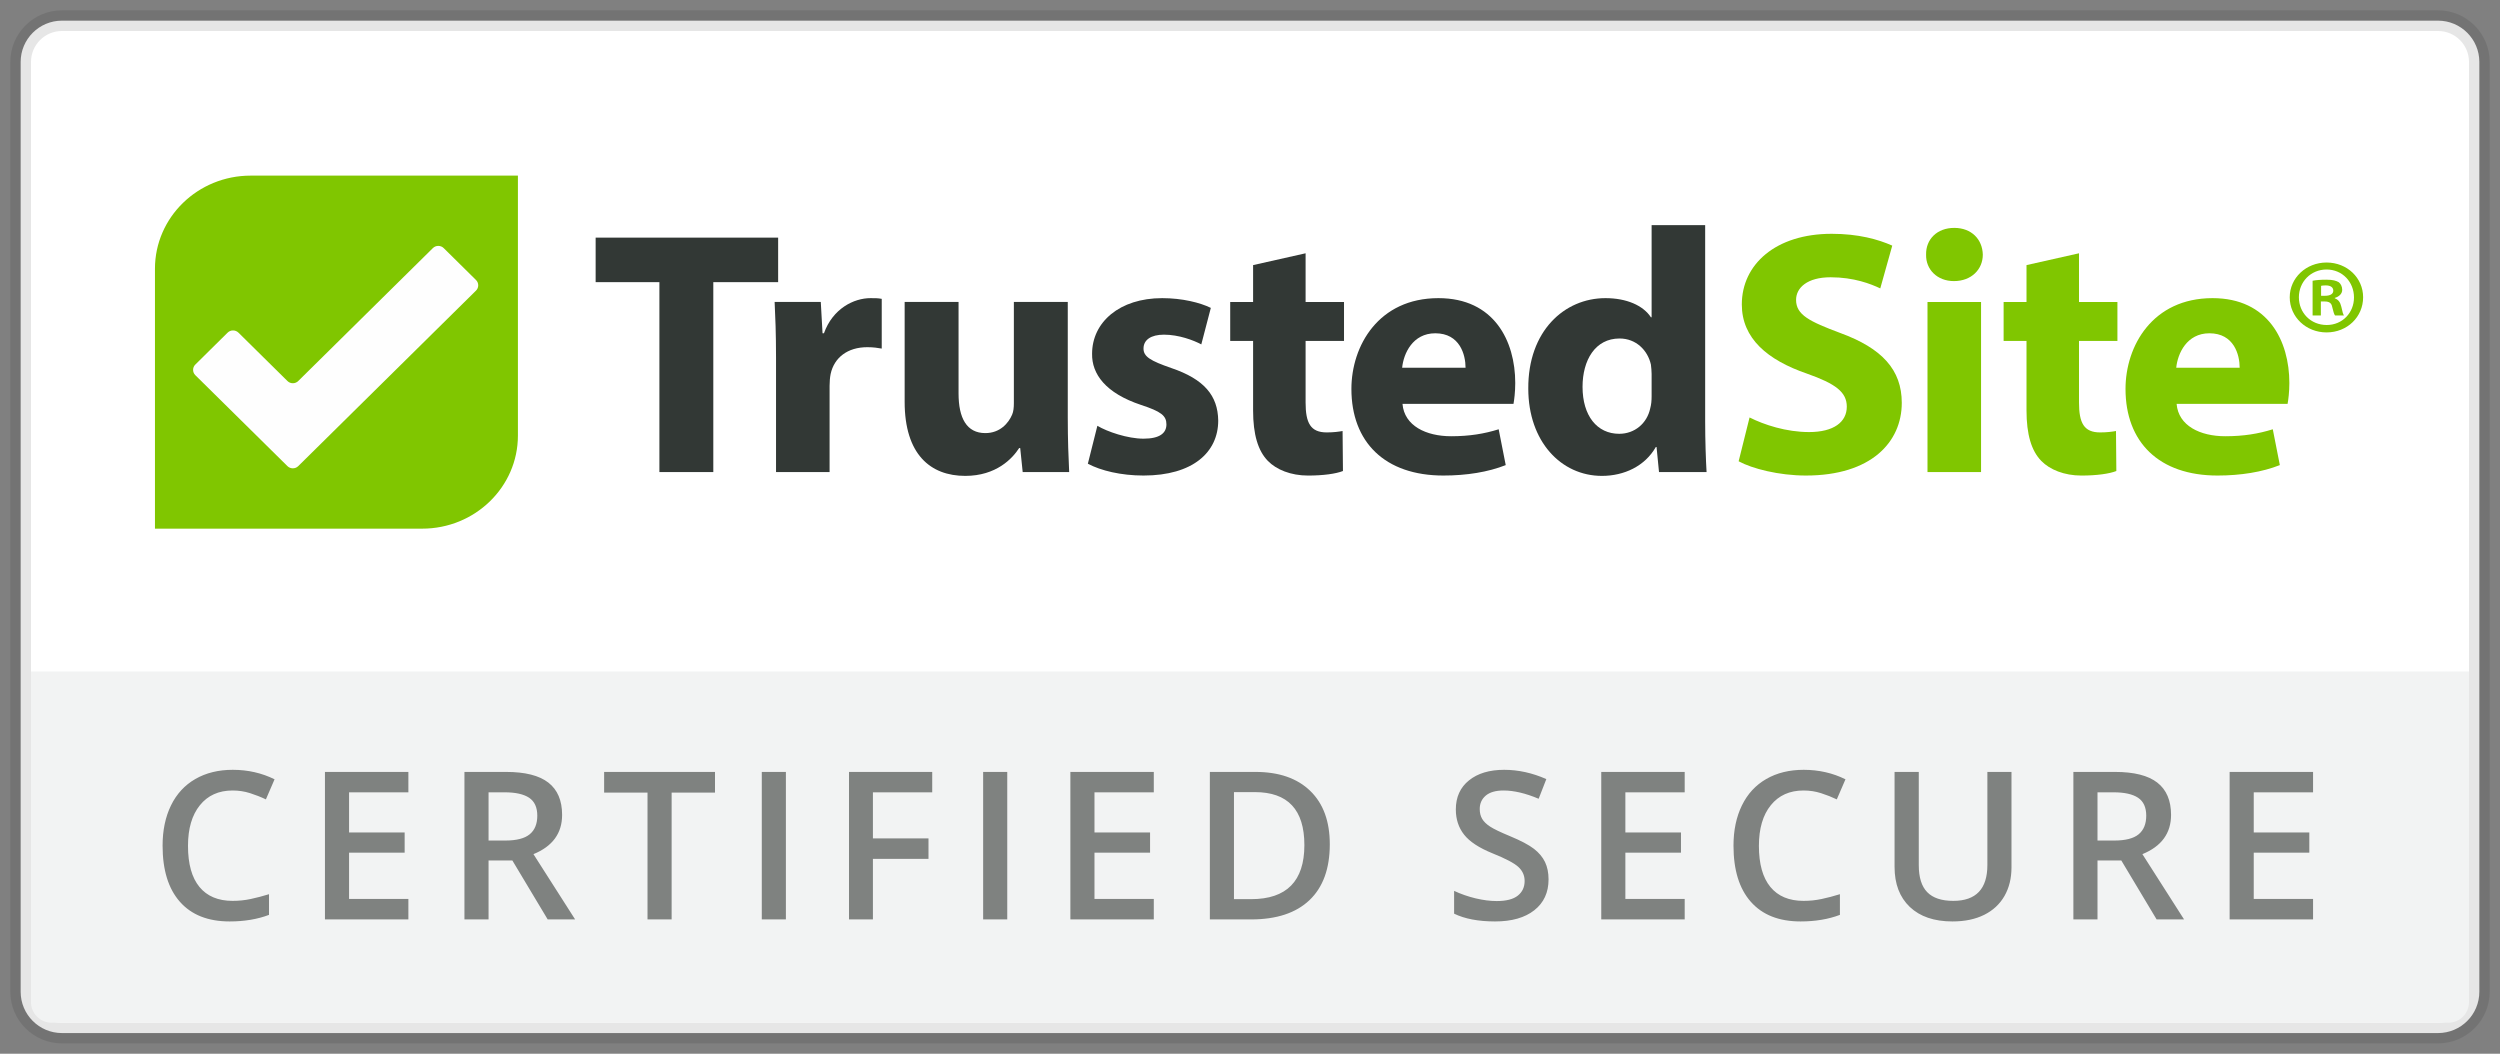
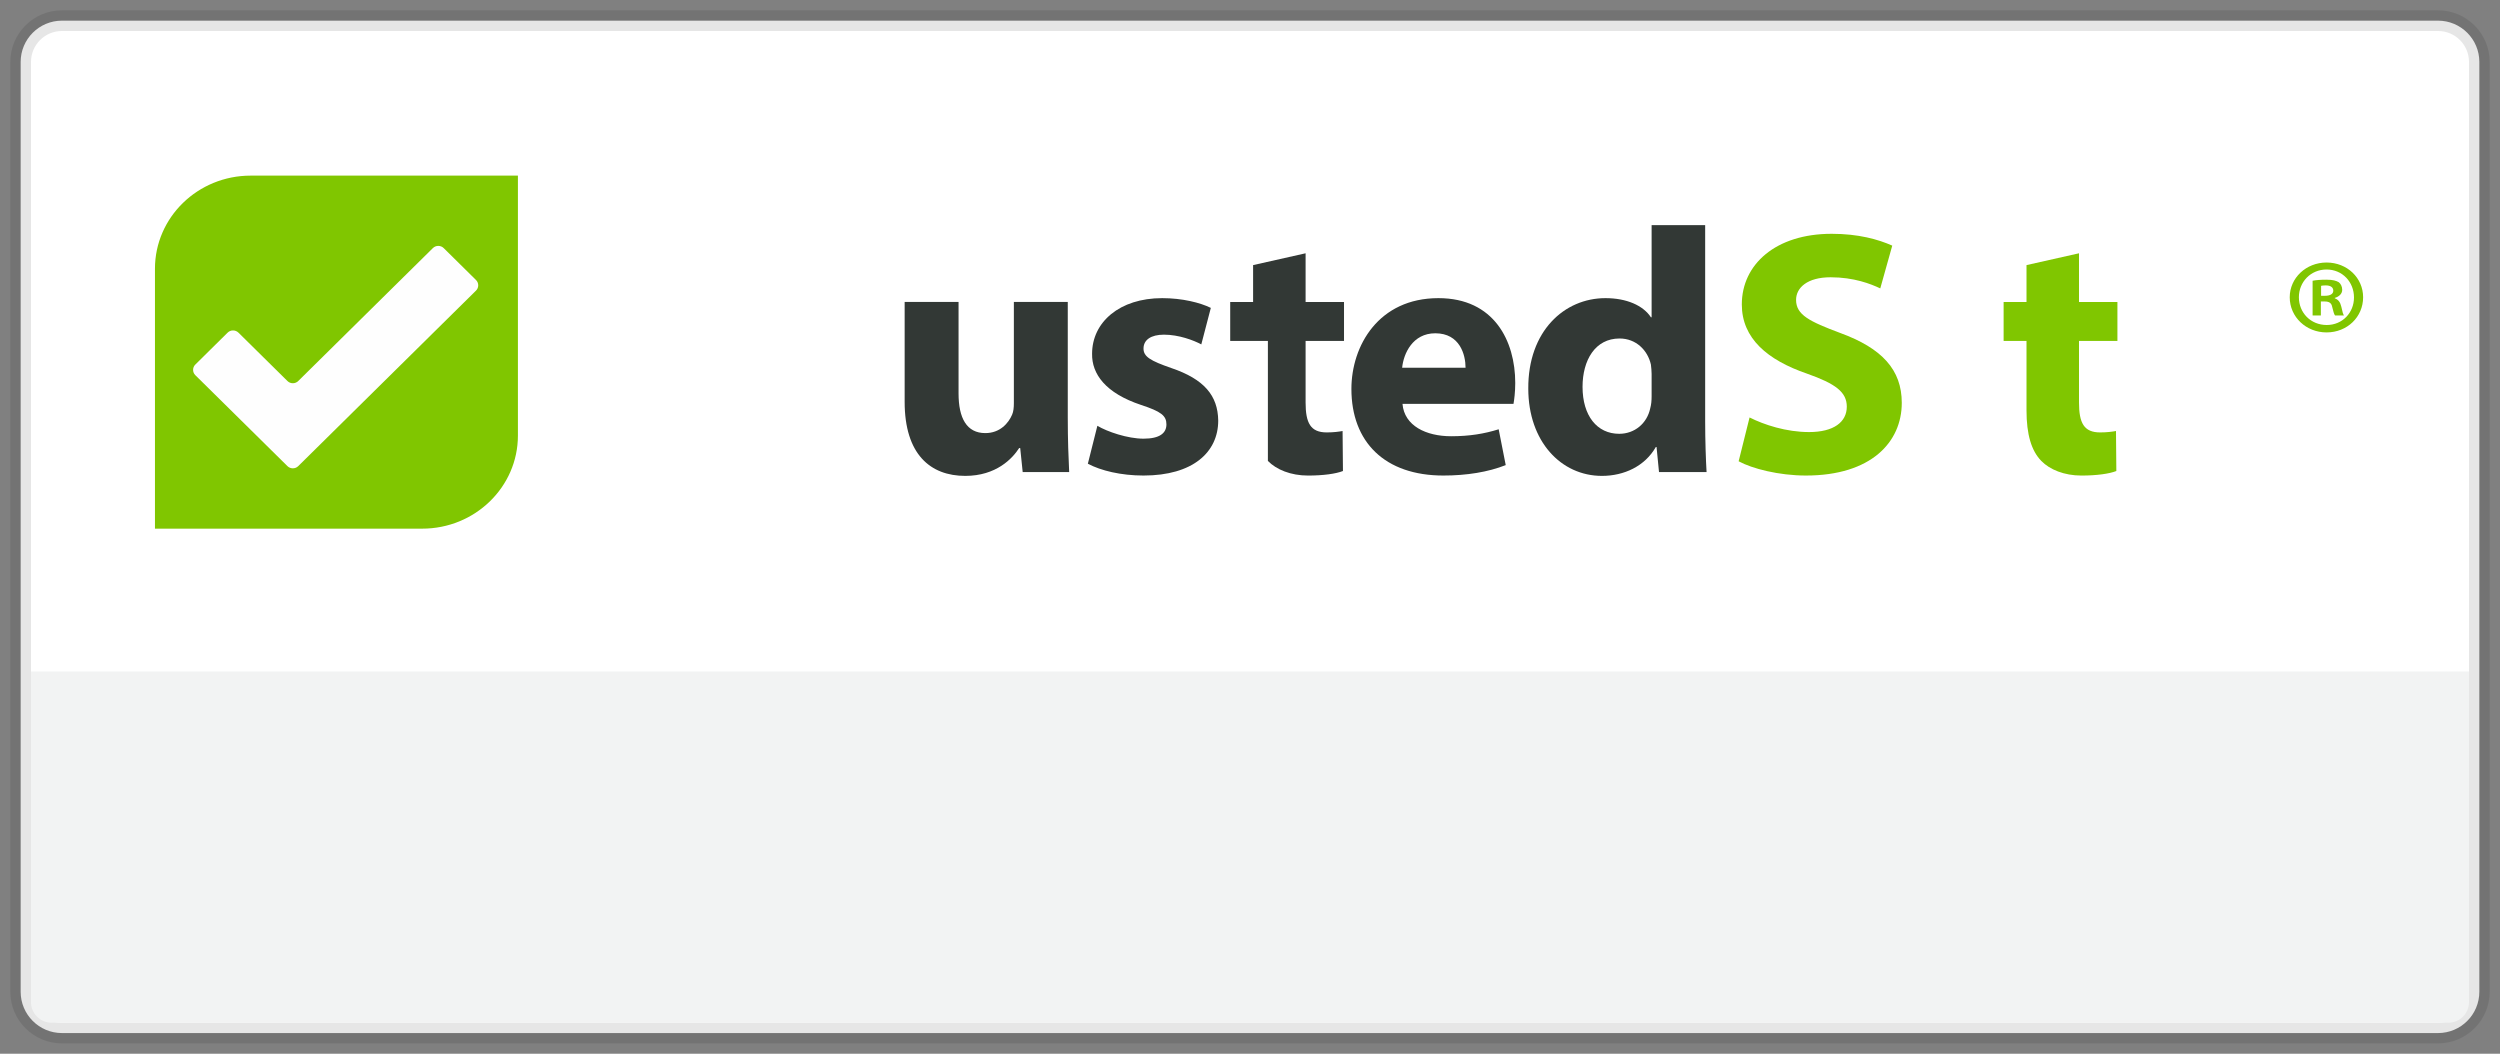
<svg xmlns="http://www.w3.org/2000/svg" width="121" height="51" viewBox="0 0 121 51" fill="none">
  <rect x="0" y="0" width="121" height="51" fill="#808080" stroke="none" />
  <path d="M118 1H3C1.895 1 1 1.895 1 3V48C1 49.105 1.895 50 3 50H118C119.105 50 120 49.105 120 48V3C120 1.895 119.105 1 118 1Z" fill="white" stroke="black" stroke-opacity="0.1" />
  <path fill-rule="evenodd" clip-rule="evenodd" d="M112.33 14.592V15.269H111.93V13.588C112.088 13.557 112.309 13.537 112.594 13.537C112.921 13.537 113.068 13.588 113.195 13.659C113.29 13.731 113.363 13.865 113.363 14.029C113.363 14.213 113.216 14.357 113.005 14.418V14.439C113.174 14.5 113.269 14.623 113.321 14.849C113.374 15.105 113.406 15.208 113.448 15.269H113.016C112.963 15.208 112.931 15.054 112.879 14.859C112.847 14.675 112.742 14.592 112.52 14.592H112.33ZM112.341 13.834V14.316H112.531C112.752 14.316 112.931 14.244 112.931 14.07C112.931 13.916 112.815 13.813 112.562 13.813C112.457 13.813 112.383 13.824 112.341 13.834ZM112.605 12.706C113.606 12.706 114.375 13.454 114.375 14.387C114.375 15.341 113.606 16.089 112.605 16.089C111.614 16.089 110.823 15.341 110.823 14.387C110.823 13.454 111.614 12.706 112.605 12.706ZM112.605 13.044C111.835 13.044 111.266 13.649 111.266 14.387C111.266 15.136 111.835 15.73 112.615 15.73C113.374 15.73 113.933 15.136 113.933 14.398C113.933 13.649 113.374 13.044 112.605 13.044Z" fill="#80C600" />
-   <path fill-rule="evenodd" clip-rule="evenodd" d="M108.4 17.797C108.4 17.174 108.128 16.131 106.934 16.131C105.842 16.131 105.399 17.107 105.33 17.797H108.4ZM105.348 19.548C105.433 20.608 106.49 21.114 107.701 21.114C108.588 21.114 109.304 20.996 110.003 20.777L110.344 22.511C109.491 22.848 108.451 23.016 107.326 23.016C104.495 23.016 102.875 21.4 102.875 18.824C102.875 16.736 104.188 14.43 107.087 14.43C109.781 14.43 110.805 16.501 110.805 18.538C110.805 18.976 110.754 19.363 110.719 19.548H105.348Z" fill="#80C600" />
  <path fill-rule="evenodd" clip-rule="evenodd" d="M100.624 12.259V14.616H102.483V16.501H100.624V19.481C100.624 20.474 100.863 20.929 101.647 20.929C101.971 20.929 102.227 20.895 102.414 20.861L102.431 22.797C102.09 22.932 101.477 23.017 100.743 23.017C99.908 23.017 99.209 22.73 98.799 22.309C98.322 21.821 98.083 21.03 98.083 19.868V16.501H96.975V14.616H98.083V12.831L100.624 12.259Z" fill="#80C600" />
-   <path fill-rule="evenodd" clip-rule="evenodd" d="M93.291 22.848H95.883V14.616H93.291V22.848ZM95.968 12.326C95.968 13.033 95.422 13.605 94.57 13.605C93.751 13.605 93.206 13.033 93.223 12.326C93.206 11.585 93.751 11.03 94.587 11.03C95.422 11.03 95.951 11.585 95.968 12.326Z" fill="#80C600" />
  <path fill-rule="evenodd" clip-rule="evenodd" d="M84.679 20.205C85.378 20.558 86.452 20.912 87.561 20.912C88.755 20.912 89.385 20.424 89.385 19.683C89.385 18.976 88.84 18.572 87.458 18.084C85.549 17.427 84.304 16.383 84.304 14.734C84.304 12.798 85.941 11.316 88.652 11.316C89.948 11.316 90.903 11.585 91.585 11.888L91.005 13.959C90.545 13.74 89.727 13.42 88.601 13.42C87.475 13.42 86.93 13.925 86.93 14.515C86.93 15.239 87.578 15.558 89.061 16.114C91.091 16.855 92.046 17.898 92.046 19.498C92.046 21.4 90.562 23.016 87.407 23.016C86.094 23.016 84.798 22.68 84.15 22.326L84.679 20.205Z" fill="#80C600" />
  <path fill-rule="evenodd" clip-rule="evenodd" d="M79.938 18.1C79.938 17.966 79.921 17.78 79.904 17.646C79.75 16.956 79.188 16.383 78.386 16.383C77.21 16.383 76.595 17.427 76.595 18.723C76.595 20.121 77.295 20.996 78.369 20.996C79.119 20.996 79.716 20.491 79.87 19.767C79.921 19.582 79.938 19.397 79.938 19.178V18.1ZM82.53 10.895V20.39C82.53 21.316 82.564 22.292 82.598 22.848H80.296L80.177 21.636H80.142C79.614 22.562 78.608 23.033 77.533 23.033C75.555 23.033 73.969 21.366 73.969 18.808C73.953 16.03 75.709 14.43 77.704 14.43C78.727 14.43 79.529 14.784 79.904 15.356H79.938V10.895H82.53Z" fill="#323835" />
  <path fill-rule="evenodd" clip-rule="evenodd" d="M70.933 17.797C70.933 17.174 70.66 16.131 69.467 16.131C68.376 16.131 67.932 17.107 67.864 17.797H70.933ZM67.881 19.548C67.966 20.608 69.023 21.114 70.234 21.114C71.121 21.114 71.837 20.996 72.536 20.777L72.877 22.511C72.025 22.848 70.985 23.016 69.859 23.016C67.028 23.016 65.408 21.4 65.408 18.824C65.408 16.736 66.721 14.43 69.62 14.43C72.315 14.43 73.338 16.501 73.338 18.538C73.338 18.976 73.287 19.363 73.253 19.548H67.881Z" fill="#323835" />
-   <path fill-rule="evenodd" clip-rule="evenodd" d="M63.191 12.259V14.616H65.05V16.501H63.191V19.481C63.191 20.474 63.43 20.929 64.214 20.929C64.538 20.929 64.794 20.895 64.981 20.861L64.999 22.797C64.657 22.932 64.044 23.017 63.31 23.017C62.475 23.017 61.776 22.73 61.366 22.309C60.889 21.821 60.65 21.03 60.65 19.868V16.501H59.542V14.616H60.65V12.831L63.191 12.259Z" fill="#323835" />
+   <path fill-rule="evenodd" clip-rule="evenodd" d="M63.191 12.259V14.616H65.05V16.501H63.191V19.481C63.191 20.474 63.43 20.929 64.214 20.929C64.538 20.929 64.794 20.895 64.981 20.861L64.999 22.797C64.657 22.932 64.044 23.017 63.31 23.017C62.475 23.017 61.776 22.73 61.366 22.309V16.501H59.542V14.616H60.65V12.831L63.191 12.259Z" fill="#323835" />
  <path fill-rule="evenodd" clip-rule="evenodd" d="M53.113 20.608C53.59 20.895 54.579 21.232 55.346 21.232C56.131 21.232 56.455 20.962 56.455 20.541C56.455 20.12 56.199 19.918 55.227 19.599C53.505 19.026 52.84 18.1 52.857 17.124C52.857 15.592 54.187 14.43 56.25 14.43C57.222 14.43 58.092 14.649 58.604 14.902L58.143 16.669C57.768 16.467 57.052 16.198 56.336 16.198C55.705 16.198 55.346 16.45 55.346 16.871C55.346 17.259 55.671 17.46 56.694 17.814C58.28 18.353 58.945 19.144 58.962 20.356C58.962 21.888 57.734 23.016 55.346 23.016C54.255 23.016 53.283 22.78 52.652 22.444L53.113 20.608Z" fill="#323835" />
  <path fill-rule="evenodd" clip-rule="evenodd" d="M51.68 20.204C51.68 21.282 51.714 22.158 51.748 22.848H49.498L49.378 21.686H49.327C49.003 22.191 48.218 23.033 46.718 23.033C45.029 23.033 43.785 21.989 43.785 19.447V14.615H46.394V19.043C46.394 20.238 46.786 20.962 47.69 20.962C48.406 20.962 48.815 20.474 48.986 20.07C49.054 19.918 49.071 19.716 49.071 19.514V14.615H51.68V20.204Z" fill="#323835" />
-   <path fill-rule="evenodd" clip-rule="evenodd" d="M37.56 17.326C37.56 16.114 37.526 15.322 37.492 14.615H39.726L39.811 16.131H39.879C40.305 14.935 41.328 14.43 42.13 14.43C42.369 14.43 42.488 14.43 42.676 14.464V16.871C42.488 16.838 42.267 16.804 41.977 16.804C41.022 16.804 40.373 17.309 40.203 18.1C40.169 18.268 40.152 18.471 40.152 18.673V22.848H37.56V17.326Z" fill="#323835" />
-   <path fill-rule="evenodd" clip-rule="evenodd" d="M31.915 13.656H28.829V11.501H37.662V13.656H34.524V22.848H31.915V13.656Z" fill="#323835" />
  <path fill-rule="evenodd" clip-rule="evenodd" d="M20.433 25.587H7.5V13.008C7.5 10.518 9.575 8.5 12.134 8.5H25.067V21.08C25.067 23.569 22.992 25.587 20.433 25.587Z" fill="#80C600" />
  <path fill-rule="evenodd" clip-rule="evenodd" d="M21.474 12.007C21.331 11.866 21.096 11.866 20.952 12.007L14.434 18.442C14.291 18.584 14.056 18.584 13.913 18.442L11.54 16.099C11.396 15.958 11.161 15.958 11.018 16.099L9.454 17.644C9.31 17.785 9.31 18.017 9.454 18.159L13.913 22.561C14.056 22.702 14.291 22.702 14.434 22.561L23.038 14.066C23.182 13.925 23.182 13.693 23.038 13.552L21.474 12.007Z" fill="#FEFEFE" />
  <path d="M1.5 32.5H119.5V48.5C119.5 49.052 119.052 49.5 118.5 49.5H2.5C1.948 49.5 1.5 49.052 1.5 48.5V32.5Z" fill="#F2F3F3" />
-   <path opacity="0.6" d="M11.257 38.26C10.587 38.26 10.059 38.497 9.675 38.973C9.291 39.448 9.099 40.104 9.099 40.94C9.099 41.816 9.284 42.478 9.653 42.928C10.023 43.377 10.557 43.602 11.257 43.602C11.56 43.602 11.853 43.572 12.136 43.511C12.419 43.451 12.714 43.374 13.02 43.279V44.28C12.46 44.492 11.825 44.598 11.116 44.598C10.071 44.598 9.268 44.281 8.709 43.648C8.149 43.015 7.869 42.109 7.869 40.931C7.869 40.188 8.005 39.539 8.276 38.982C8.548 38.426 8.941 37.999 9.456 37.703C9.97 37.407 10.574 37.259 11.267 37.259C11.996 37.259 12.67 37.412 13.289 37.718L12.869 38.69C12.628 38.575 12.373 38.475 12.104 38.389C11.836 38.303 11.553 38.26 11.257 38.26ZM19.766 44.5H15.728V37.361H19.766V38.348H16.895V40.291H19.585V41.268H16.895V43.509H19.766V44.5ZM23.646 40.682H24.457C25 40.682 25.394 40.581 25.638 40.379C25.883 40.177 26.005 39.878 26.005 39.48C26.005 39.077 25.873 38.787 25.609 38.611C25.345 38.435 24.948 38.348 24.418 38.348H23.646V40.682ZM23.646 41.648V44.5H22.479V37.361H24.496C25.417 37.361 26.099 37.534 26.542 37.879C26.984 38.224 27.206 38.745 27.206 39.441C27.206 40.33 26.744 40.963 25.819 41.341L27.836 44.5H26.508L24.799 41.648H23.646ZM32.507 44.5H31.34V38.362H29.24V37.361H34.606V38.362H32.507V44.5ZM36.87 44.5V37.361H38.037V44.5H36.87ZM42.249 44.5H41.092V37.361H45.12V38.348H42.249V40.579H44.939V41.57H42.249V44.5ZM47.584 44.5V37.361H48.751V44.5H47.584ZM55.844 44.5H51.806V37.361H55.844V38.348H52.973V40.291H55.663V41.268H52.973V43.509H55.844V44.5ZM64.362 40.862C64.362 42.041 64.035 42.942 63.381 43.565C62.727 44.188 61.784 44.5 60.554 44.5H58.557V37.361H60.764C61.9 37.361 62.784 37.667 63.415 38.279C64.047 38.891 64.362 39.752 64.362 40.862ZM63.132 40.901C63.132 39.192 62.333 38.338 60.734 38.338H59.724V43.519H60.554C62.273 43.519 63.132 42.646 63.132 40.901ZM74.95 42.562C74.95 43.196 74.72 43.694 74.261 44.056C73.802 44.417 73.169 44.598 72.362 44.598C71.554 44.598 70.894 44.472 70.379 44.222V43.118C70.705 43.271 71.051 43.392 71.417 43.48C71.783 43.567 72.124 43.611 72.44 43.611C72.902 43.611 73.243 43.523 73.463 43.348C73.682 43.172 73.792 42.936 73.792 42.64C73.792 42.373 73.691 42.147 73.49 41.961C73.288 41.775 72.871 41.556 72.24 41.302C71.588 41.038 71.129 40.737 70.863 40.398C70.596 40.06 70.462 39.653 70.462 39.178C70.462 38.582 70.674 38.113 71.097 37.772C71.52 37.43 72.088 37.259 72.801 37.259C73.485 37.259 74.165 37.408 74.842 37.708L74.471 38.66C73.836 38.393 73.27 38.26 72.772 38.26C72.394 38.26 72.108 38.342 71.912 38.506C71.717 38.671 71.619 38.888 71.619 39.158C71.619 39.344 71.659 39.502 71.737 39.634C71.815 39.766 71.943 39.891 72.122 40.008C72.301 40.125 72.624 40.28 73.089 40.472C73.613 40.69 73.997 40.893 74.242 41.082C74.486 41.271 74.665 41.484 74.779 41.722C74.892 41.959 74.95 42.239 74.95 42.562ZM81.539 44.5H77.501V37.361H81.539V38.348H78.668V40.291H81.359V41.268H78.668V43.509H81.539V44.5ZM87.29 38.26C86.619 38.26 86.092 38.497 85.707 38.973C85.323 39.448 85.131 40.104 85.131 40.94C85.131 41.816 85.316 42.478 85.686 42.928C86.055 43.377 86.59 43.602 87.29 43.602C87.592 43.602 87.885 43.572 88.168 43.511C88.452 43.451 88.746 43.374 89.052 43.279V44.28C88.492 44.492 87.858 44.598 87.148 44.598C86.103 44.598 85.301 44.281 84.741 43.648C84.181 43.015 83.901 42.109 83.901 40.931C83.901 40.188 84.037 39.539 84.309 38.982C84.58 38.426 84.973 37.999 85.488 37.703C86.002 37.407 86.606 37.259 87.299 37.259C88.028 37.259 88.702 37.412 89.321 37.718L88.901 38.69C88.66 38.575 88.405 38.475 88.137 38.389C87.868 38.303 87.586 38.26 87.29 38.26ZM97.356 37.361V41.98C97.356 42.508 97.243 42.969 97.017 43.365C96.79 43.76 96.463 44.065 96.035 44.278C95.607 44.491 95.095 44.598 94.499 44.598C93.614 44.598 92.926 44.363 92.434 43.895C91.943 43.426 91.697 42.781 91.697 41.961V37.361H92.869V41.878C92.869 42.467 93.005 42.902 93.279 43.182C93.552 43.462 93.972 43.602 94.539 43.602C95.639 43.602 96.189 43.024 96.189 41.868V37.361H97.356ZM101.519 40.682H102.33C102.873 40.682 103.267 40.581 103.511 40.379C103.755 40.177 103.878 39.878 103.878 39.48C103.878 39.077 103.746 38.787 103.482 38.611C103.218 38.435 102.821 38.348 102.291 38.348H101.519V40.682ZM101.519 41.648V44.5H100.352V37.361H102.369C103.29 37.361 103.972 37.534 104.415 37.879C104.857 38.224 105.079 38.745 105.079 39.441C105.079 40.33 104.616 40.963 103.692 41.341L105.709 44.5H104.38L102.672 41.648H101.519ZM111.952 44.5H107.914V37.361H111.952V38.348H109.081V40.291H111.771V41.268H109.081V43.509H111.952V44.5Z" fill="#323835" />
</svg>